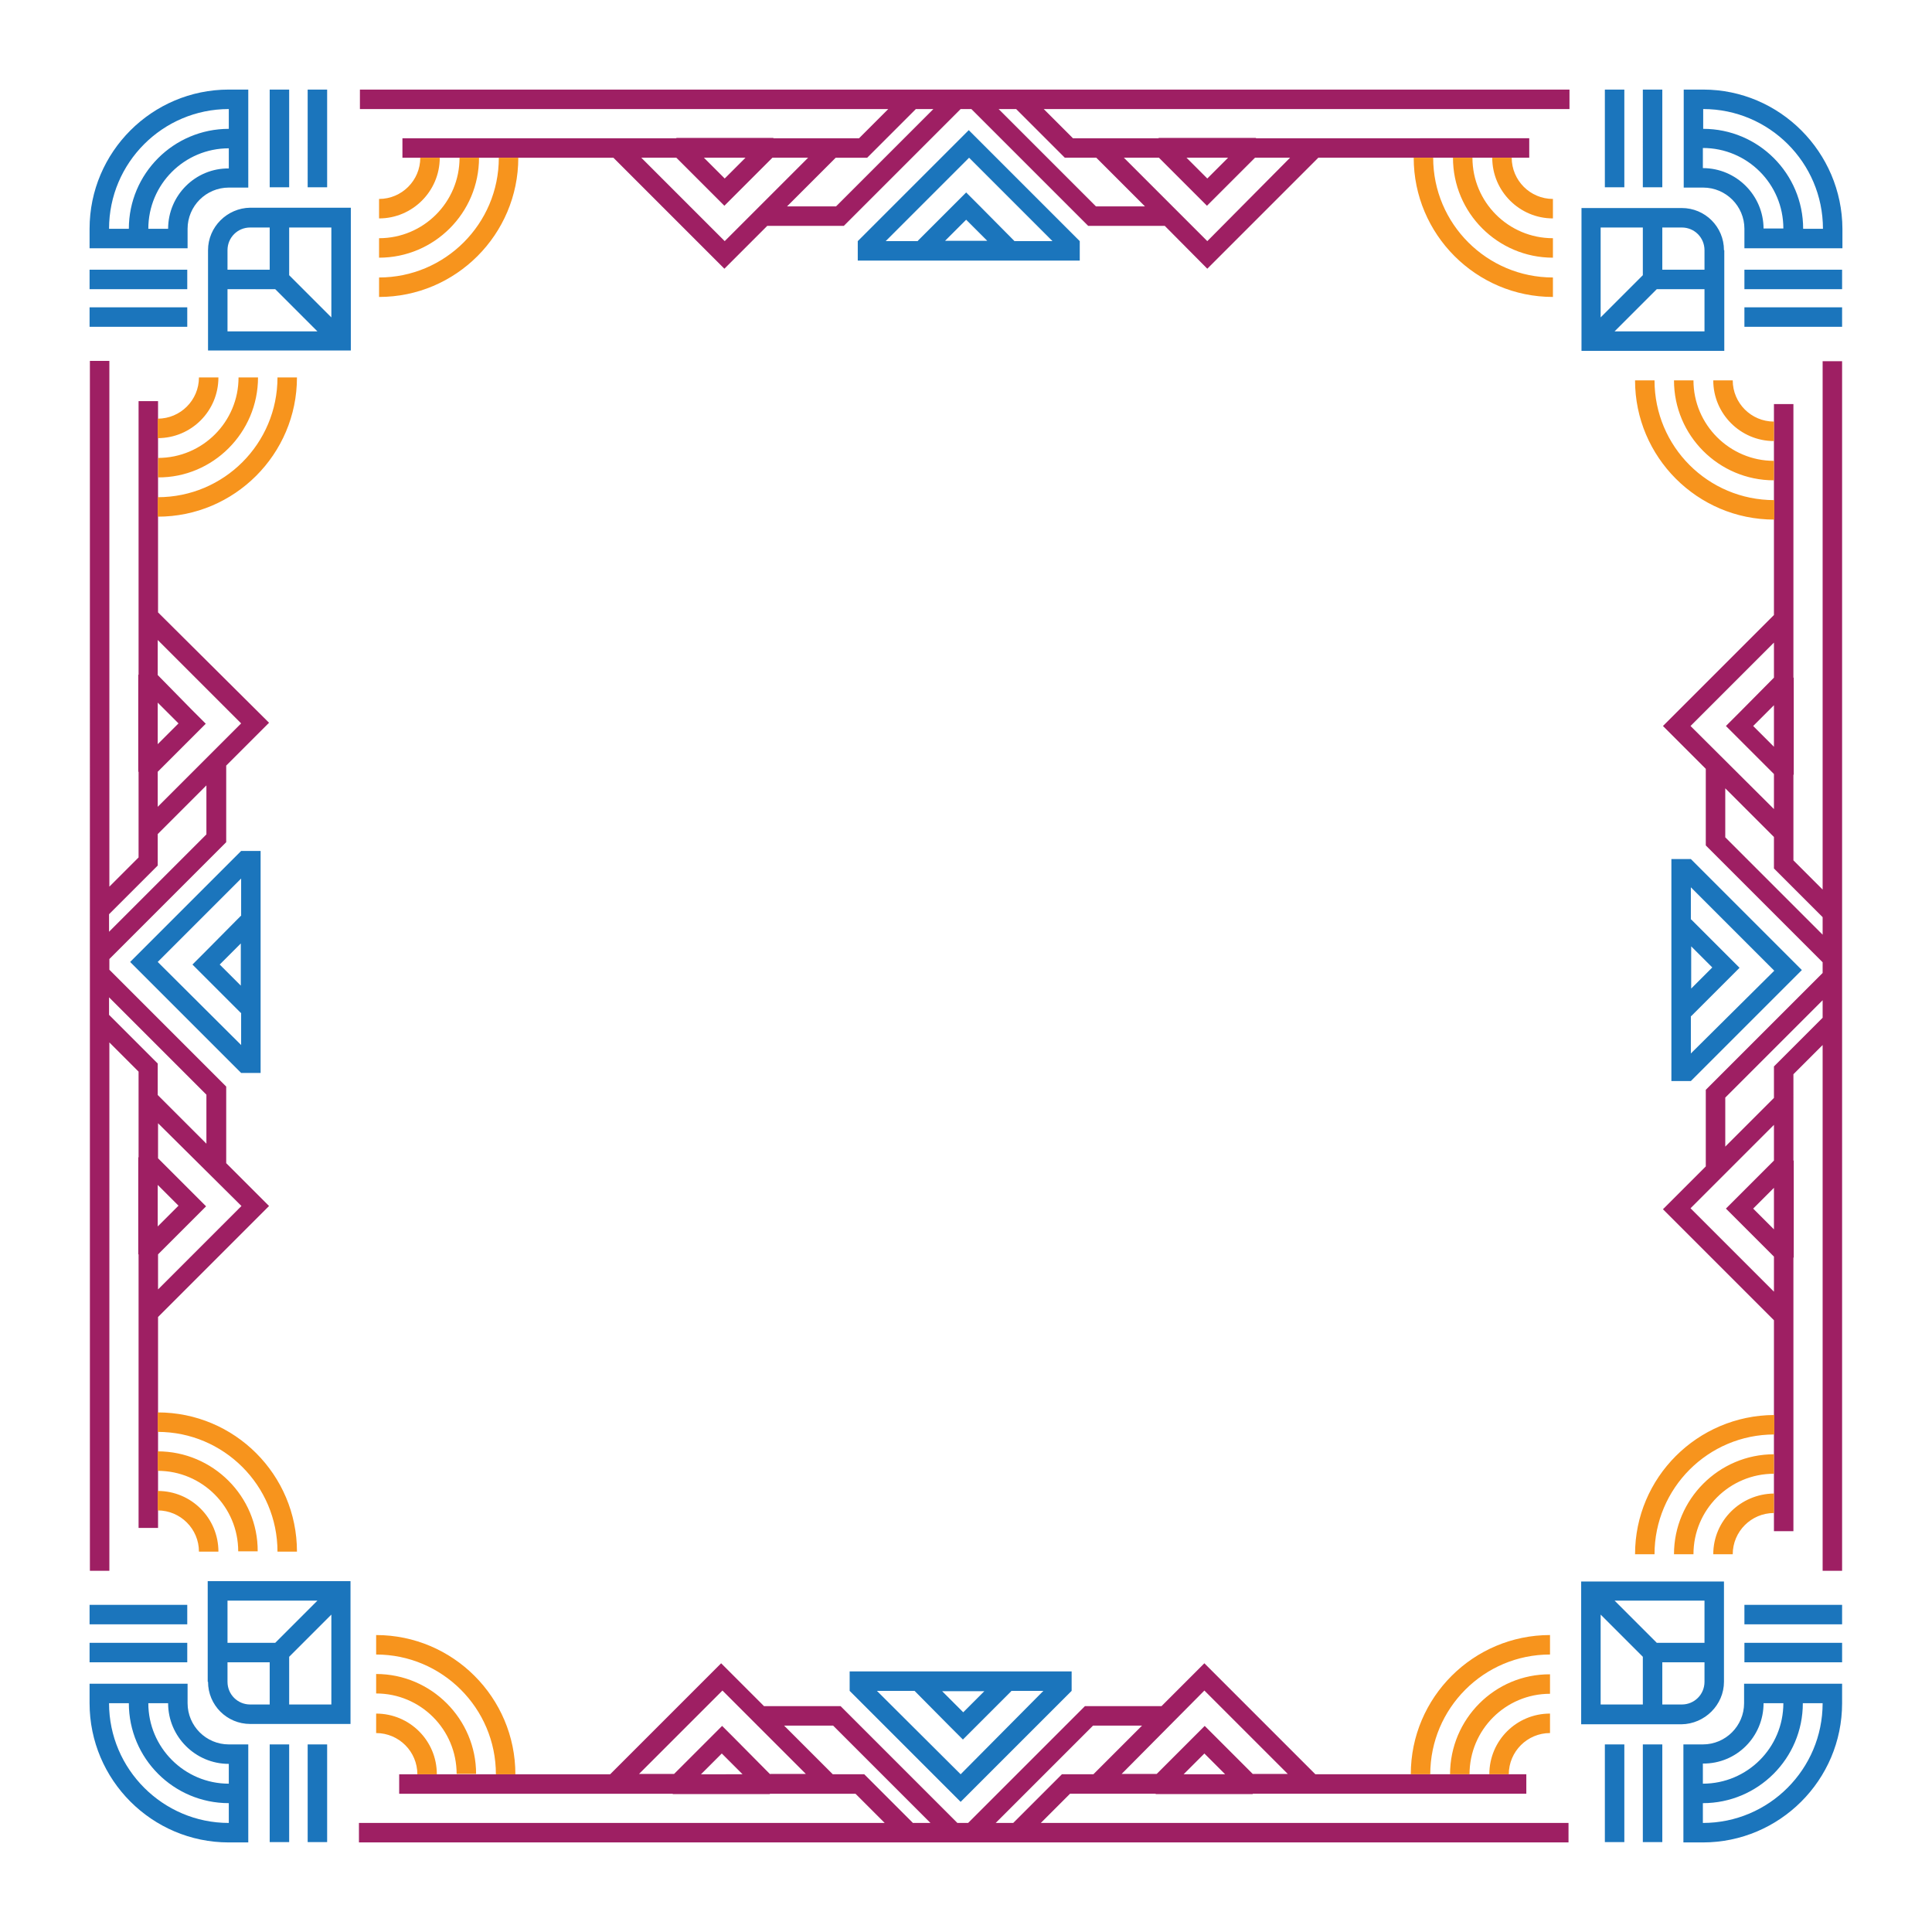
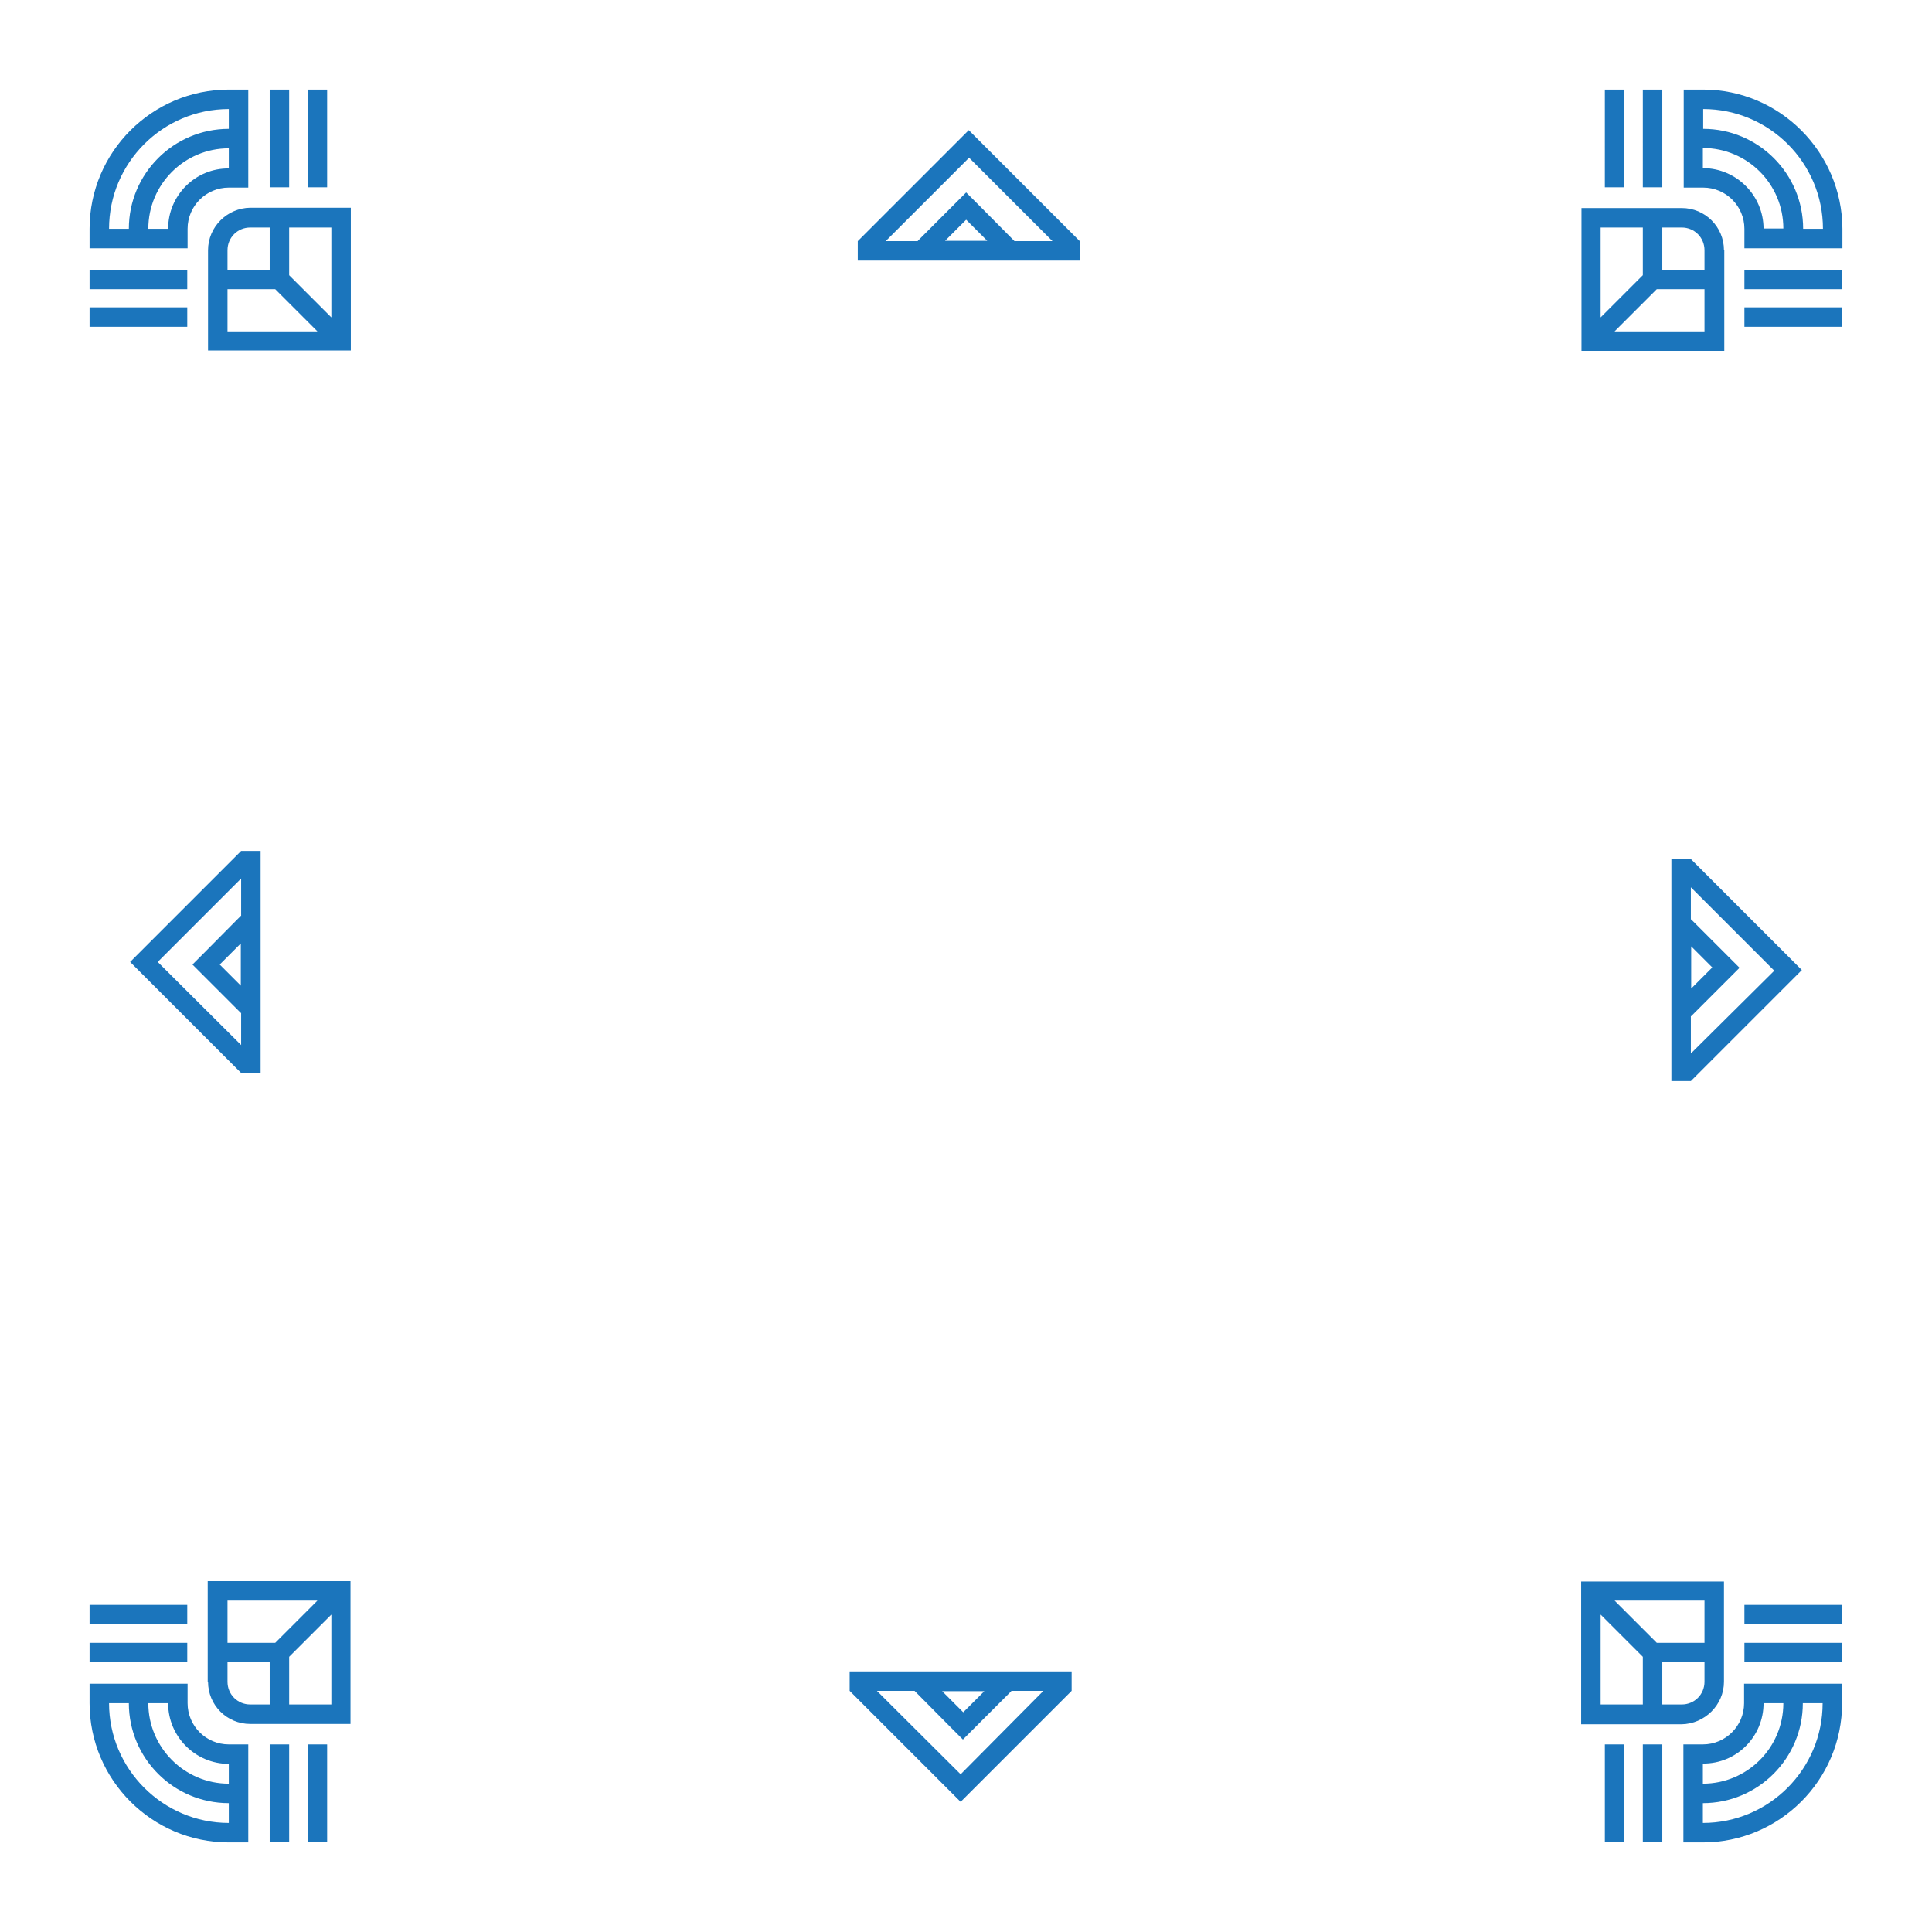
<svg xmlns="http://www.w3.org/2000/svg" id="Layer_1" viewBox="0 0 595.3 595.3">
  <style>.st0{fill:#9e1f63}.st1{fill:#f7941d}.st2{fill:#1b75bc}</style>
-   <path class="st0" d="M110.9 33.6h162.8l-9 9h-26.4v-.1h-29.9v.1H124v6h65l34.2 34.2 13.2-13.2H260l36-36h3.3l36 36h23.6L372 82.8l34.2-34.2h65v-6H387v-.1h-30v.1h-26.4l-9-9h162v-6H110.9v6zm267.5 15L372 55l-6.4-6.4h12.8zm-21.3 0l10.6 10.6 4.2 4.2 4.2-4.2 10.6-10.6h10.8L372 74.3l-25.7-25.7h10.8zm-44-15l15 15h9.7l15 15h-15.1l-30-30h5.4zm-83.4 15l-6.4 6.4-6.4-6.4h12.8zm-6.4 25.7l-25.7-25.7h10.8L219 59.2l4.2 4.2 4.2-4.2L238 48.6h11l-25.7 25.7zm64.3-40.7l-30 30h-15.1l15-15h9.7l6-6 9-9h5.4zm42.1 519.1h26.4v.1H386v-.1h84.3v-6h-65l-34.2-34.2-13.2 13.2h-23.6l-36 36H295l-36-36h-23.6l-13.2-13.2-34.2 34.2h-65v6h84.3v.1h29.9v-.1h26.4l9 9h-162v6h372.7v-6H320.7l9-9zm-113.7-6l6.4-6.4 6.4 6.4H216zm21.3 0L226.7 536l-4.2-4.2-4.2 4.2-10.6 10.6h-10.8l25.7-25.7 25.7 25.7h-11zm44 15l-15-15h-9.7l-15-15h15.1l30 30h-5.4zm83.4-15l6.4-6.4 6.4 6.4h-12.8zm6.4-25.8l25.7 25.7H386L375.4 536l-4.2-4.2-4.2 4.2-10.6 10.6h-10.8l25.5-25.7zm-64.3 40.8l30-30h15.1l-15 15h-9.7l-6 6-9 9h-5.4zm-258.1-373v-65.1h-6v84.3h-.1v29.9h.1v26.4l-9 9v-162h-6V484h6V321.2l9 9v26.4h-.1v29.9h.1v84.3h6v-65l34.2-34.2-13.2-13.2v-23.6l-36-36v-3.3l36-36v-23.6l13.2-13.2-34.2-34zm25.7 182.9l-25.7 25.7v-10.8l10.6-10.6 4.2-4.2-4.2-4.2-10.6-10.6v-10.8l25.7 25.5zm-25.8 6.3v-12.8l6.4 6.4-6.4 6.4zm15-40.6v15.1l-15-15v-9.7l-6-6-9-9v-5.4l30 30zm-15-120.8l6.4 6.4-6.4 6.4v-12.8zm15 40.6l-30 30v-5.4l15-15V257l15-15v15.1zm-15-8.5v-10.8l10.6-10.6 4.2-4.2-4.2-4.2L48.6 208v-10.8l25.7 25.7-25.7 25.7zm513-137.3v162.8l-9-9v-26.4h.1v-29.9h-.1v-84.3h-6v65l-34.2 34.2 13.2 13.2v23.6l36 36v3.3l-36 36v23.6l-13.2 13.2 34.2 34.2v65h6v-84.3h.1v-29.9h-.1V331l9-9v162h6V111.3h-6zm-15 267.5l-6.4-6.4 6.4-6.4v12.8zm0-21.2L536 368.2l-4.2 4.2 4.2 4.2 10.6 10.6V398l-25.7-25.7 25.7-25.7v11zm15-44l-15 15v9.7l-15 15v-15.1l30-30v5.4zm-40.7-89.9l25.7-25.7v10.8L536 219.5l-4.2 4.2 4.2 4.2 10.6 10.6v10.8l-25.7-25.6zm25.7-6.4v12.8l-6.4-6.4 6.4-6.4zm15 70.7l-30-30v-15.1l15 15v9.7l6 6 9 9v5.4z" />
-   <path class="st1" d="M153.7 48.6h6c0 23.6-19.2 42.9-42.9 42.9v-6c20.3 0 36.9-16.5 36.9-36.9zm-6.1 0h-6c0 13.7-11.1 24.8-24.8 24.8v6c17 0 30.8-13.8 30.8-30.8zm-12.1 0h-6c0 7-5.7 12.7-12.7 12.7v6c10.3 0 18.7-8.4 18.7-18.7zm306.1 0h-6c0 23.6 19.2 42.9 42.9 42.9v-6c-20.3 0-36.9-16.5-36.9-36.9zm12.1 0h-6c0 17 13.8 30.8 30.8 30.8v-6c-13.7 0-24.8-11.1-24.8-24.8zm12.1 0h-6c0 10.3 8.4 18.7 18.7 18.7v-6c-7 0-12.7-5.7-12.7-12.7zm-19 498.1h6c0-13.7 11.1-24.8 24.8-24.8v-6c-17-.1-30.8 13.8-30.8 30.8zm12.1 0h6c0-7 5.7-12.7 12.7-12.7v-6c-10.3 0-18.7 8.3-18.7 18.7zm-24.2 0h6c0-20.3 16.5-36.9 36.9-36.9v-6c-23.6 0-42.9 19.2-42.9 42.9zM115.9 528v6c7 0 12.7 5.7 12.7 12.7h6c0-10.4-8.4-18.7-18.7-18.7zm0-12.2v6c13.7 0 24.8 11.1 24.8 24.8h6c0-16.9-13.8-30.8-30.8-30.8zm0-12v6c20.3 0 36.9 16.5 36.9 36.9h6c0-23.7-19.3-42.9-42.9-42.9zm-67.3-44.4v6c7 0 12.7 5.7 12.7 12.7h6c0-10.3-8.3-18.7-18.7-18.7zm0-24.2v6c20.3 0 36.9 16.5 36.9 36.9h6c0-23.7-19.2-42.9-42.9-42.9zm0 12v6c13.7 0 24.8 11.1 24.8 24.8h6c.1-16.9-13.8-30.8-30.8-30.8zm30.9-330.9h-6c0 13.7-11.1 24.8-24.8 24.8v6c16.9.1 30.8-13.8 30.8-30.8zm-30.9 36.9v6c23.6 0 42.9-19.2 42.9-42.9h-6c0 20.4-16.5 36.9-36.9 36.9zm18.7-36.9h-6c0 7-5.7 12.7-12.7 12.7v6c10.4 0 18.7-8.4 18.7-18.7zm454.5.9h-6c0 17 13.8 30.8 30.8 30.8v-6c-13.6 0-24.8-11.1-24.8-24.8zm12.1 0h-6c0 10.3 8.4 18.7 18.7 18.7v-6c-7 0-12.7-5.7-12.7-12.7zm-24.1 0h-6c0 23.6 19.2 42.9 42.9 42.9v-6c-20.4 0-36.9-16.5-36.9-36.9zm-6 361.7h6c0-20.3 16.5-36.9 36.9-36.9v-6c-23.7.1-42.9 19.3-42.9 42.9zm24.1 0h6c0-7 5.7-12.7 12.7-12.7v-6c-10.3.1-18.7 8.4-18.7 18.7zm-12.1 0h6c0-13.7 11.1-24.8 24.8-24.8v-6c-17 0-30.8 13.9-30.8 30.8z" />
  <path class="st2" d="M298.5 40.1l-34.2 34.2v6h68.4v-6l-34.2-34.2zm-7.3 34.1l6.5-6.5 6.5 6.5h-13zm21.4.1l-10.7-10.8-4.2-4.2-4.2 4.2-10.7 10.7v.1h-9.9l25.7-25.7 25.7 25.7h-11.7zM261.8 521l34.2 34.2 34.2-34.2v-6h-68.4v6zm41.5.1l-6.5 6.5-6.5-6.5h13zm-21.5-.1l10.7 10.8 4.2 4.2 4.2-4.2 10.7-10.7v-.1h9.9L296 546.7 270.2 521h11.6zM80.3 330.6v-68.4h-6l-34.2 34.2 34.2 34.2h6zm-31.7-34.2l25.7-25.7v11.5h-.1L63.5 293l-4.2 4.2 4.2 4.2 10.7 10.7h.1v9.9l-25.7-25.6zm25.6-5.7v13l-6.5-6.5 6.5-6.5zm446.8-26h-6v68.4h6l34.2-34.2-34.2-34.2zm0 59.9v-11.5h.1l10.7-10.7 4.2-4.2-4.2-4.2-10.7-10.7h-.1v-9.9l25.7 25.7-25.7 25.5zm.1-20v-13l6.5 6.5-6.5 6.5zM57.8 70.5c0-7 5.7-12.7 12.7-12.7h6V27.6h-6c-23.6 0-42.9 19.2-42.9 42.9v6h30.2v-6zm-24.2 0c0-20.3 16.5-36.9 36.9-36.9v6.1c-17 0-30.8 13.8-30.8 30.8h-6.1zm18.2 0h-6.1c0-13.7 11.1-24.8 24.8-24.8v6.2c-10.3-.1-18.7 8.3-18.7 18.6zm6 30.2H27.6v-6h30.1v6zm0-11.6H27.6v-6h30.1v6zm31.3-31.4h-6V27.6h6v30.1zm11.7 0h-6V27.6h6v30.1zM64.1 77.1V108h44V64h-31c-7.1.1-13 5.9-13 13.1zm25-7h13v27.7l-13-13V70.1zm8.7 32H70.1v-13h14.7l13 13zm-14.7-19h-13v-6c0-3.9 3.1-7 7-7h6v13zm454.4 0h30.1v6h-30.1v-6zm-25.3-25.4h-6V27.6h6v30.1zm-11.7 0h-6V27.6h6v30.1zm24.3-30.1h-6v30.2h6c7 0 12.7 5.7 12.7 12.7v6h30.2v-6c-.1-23.6-19.3-42.9-42.9-42.9zm18.6 42.9c0-10.3-8.4-18.7-18.7-18.7v-6.2c13.7 0 24.8 11.1 24.8 24.8h-6.1zm12.2 0c0-17-13.8-30.8-30.8-30.8v-6.1c20.3 0 36.9 16.5 36.9 36.9h-6.1zm-18.1 24.2h30.1v6h-30.1v-6zm-6.3-17.6c0-7.2-5.8-13-13-13h-30.9v44h44v-31zm-38-7h13v14.7l-13 13V70.1zm32 32h-27.7l13-13h14.7v13zm0-19h-13v-13h6c3.9 0 7 3.1 7 7v6zm-30.7 454.4h6v30.1h-6v-30.1zm11.7 0h6v30.1h-6v-30.1zm25-19.3v-30.9h-44v44h30.9c7.2-.1 13.1-6 13.1-13.1zm-25 7h-13v-27.7l13 13v14.7zm19-7c0 3.9-3.1 7-7 7h-6v-13h13v6zm0-12h-14.7l-13-13h27.7v13zm12.3 0h30.1v6h-30.1v-6zm-.1 18.6c0 7-5.7 12.7-12.7 12.7h-6v30.2h6c23.6 0 42.9-19.2 42.9-42.9v-6h-30.2v6zm24.2 0c0 20.3-16.5 36.9-36.9 36.9v-6.1c17 0 30.8-13.8 30.8-30.8h6.1zm-18.2 0h6.1c0 13.7-11.1 24.8-24.8 24.8v-6.2c10.4.1 18.7-8.3 18.7-18.6zm-5.9-30.3h30.1v6h-30.1v-6zm-454.4 43h6v30.1h-6v-30.1zm-25.3-25.3H27.6v-6h30.1v6zm12.7 25.3c-7 0-12.7-5.7-12.7-12.7v-6H27.6v6c0 23.6 19.2 42.9 42.9 42.9h6v-30.2h-6zm0 24.2c-20.3 0-36.9-16.6-36.9-36.9h6.1c0 17 13.8 30.8 30.8 30.8v6.1zm0-12.1c-13.7 0-24.8-11.2-24.8-24.8h6.1c0 10.3 8.4 18.7 18.7 18.7v6.1zm24.3-12.1h6v30.1h-6v-30.1zm-30.7-19.3c0 7.2 5.8 13 13 13H108v-44H64v31zm38 7h-13v-14.7l13-13v27.7zm-32-32h27.7l-13 13H70.1v-13zm0 19h13v13h-6c-3.9 0-7-3.1-7-7v-6zm-12.3-11.7H27.6v-6h30.1v6z" />
</svg>